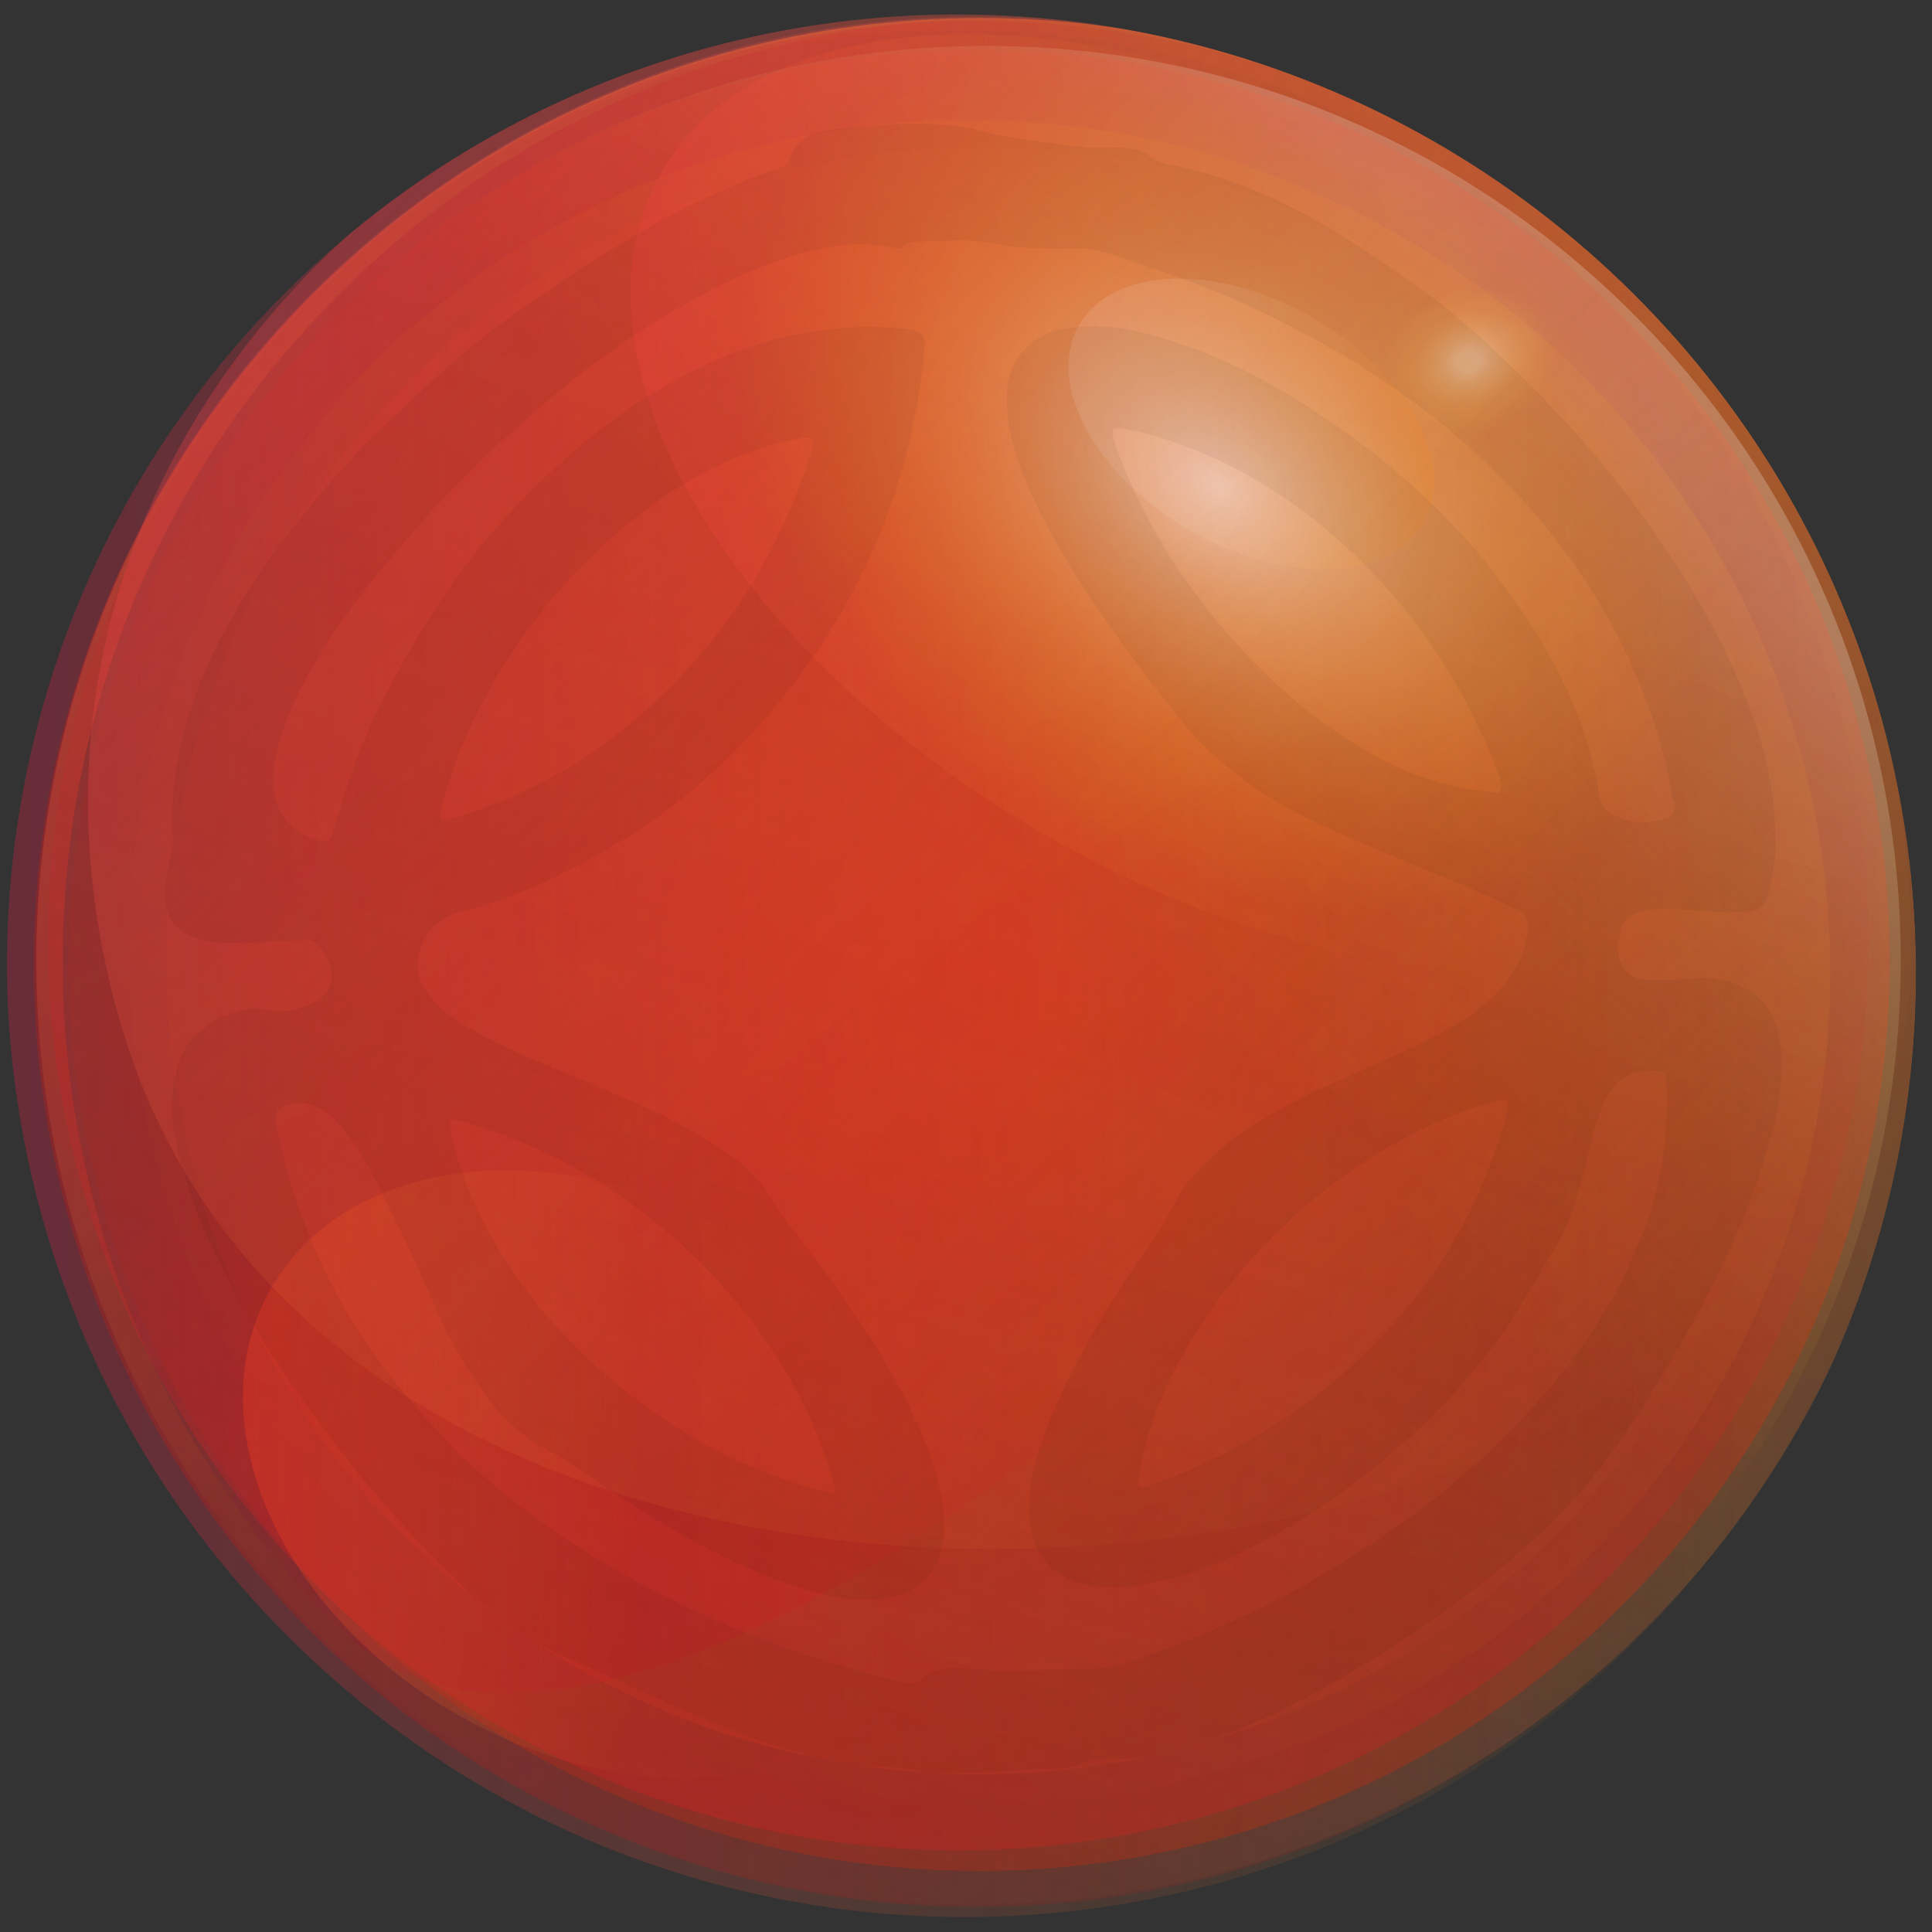
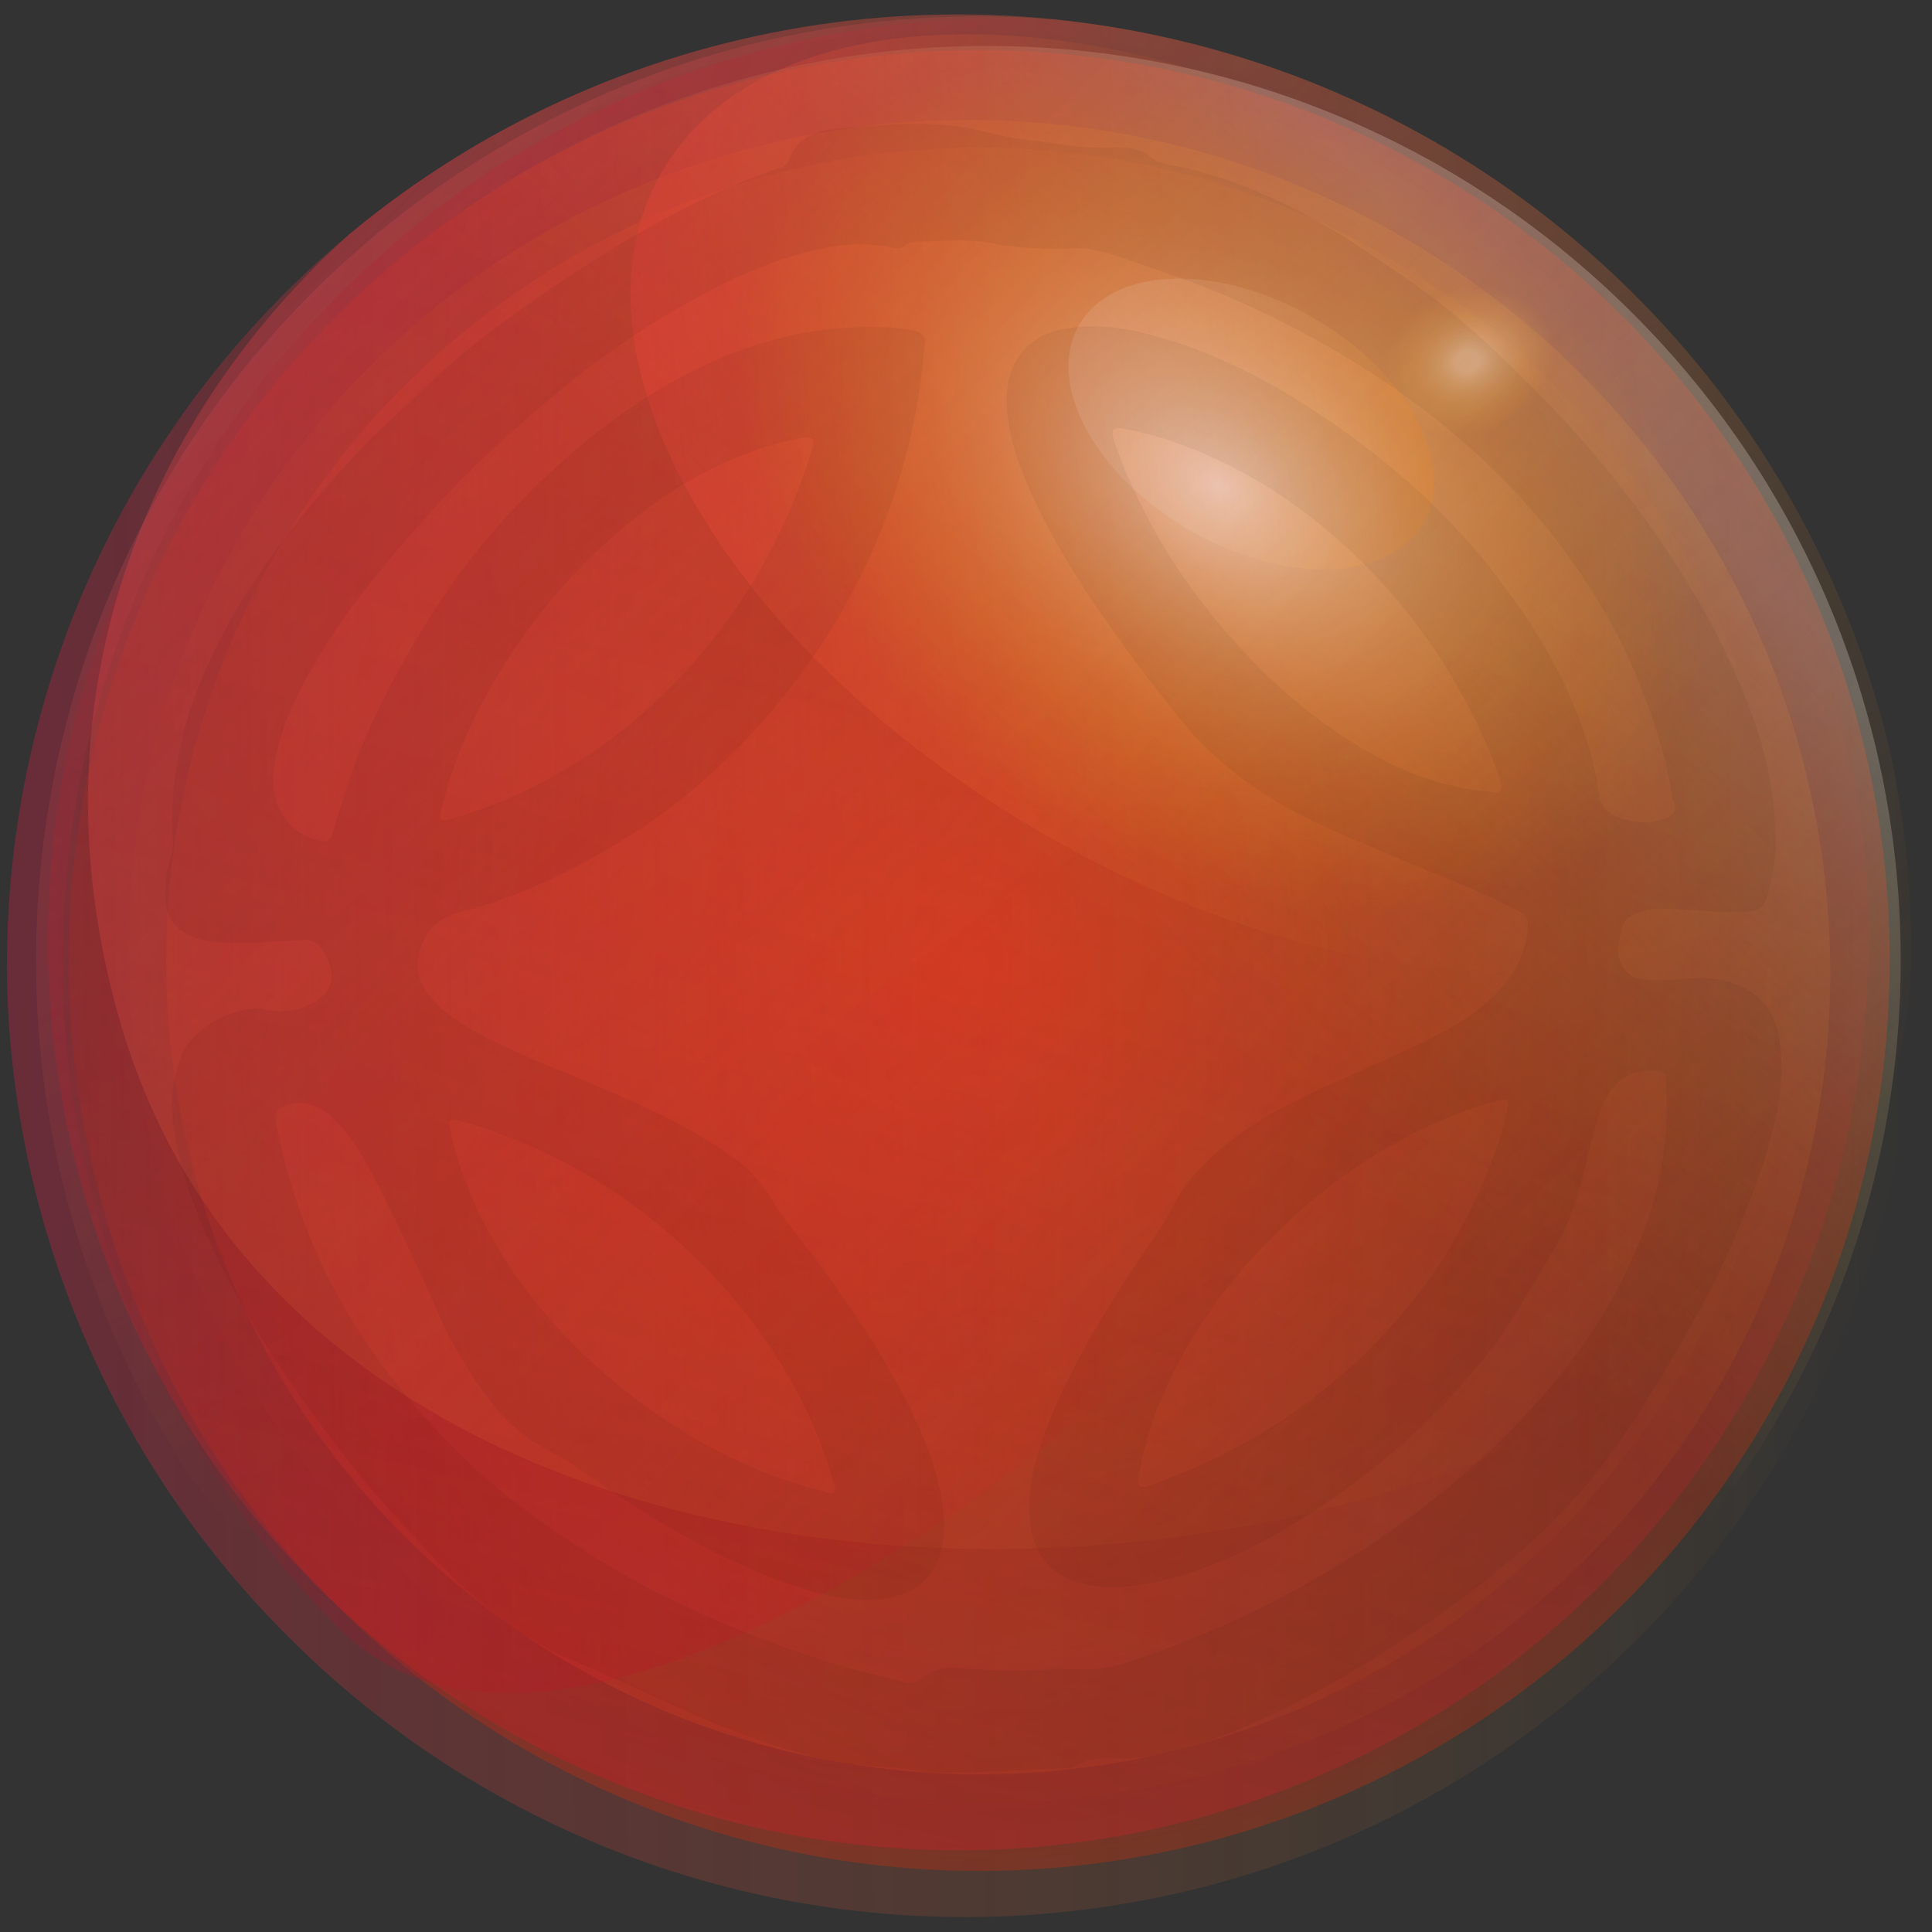
<svg xmlns="http://www.w3.org/2000/svg" xmlns:xlink="http://www.w3.org/1999/xlink" version="1.1" id="Слой_1" x="0px" y="0px" viewBox="0 0 100 100" style="enable-background:new 0 0 100 100;" xml:space="preserve">
  <rect x="0" y="0" width="100" height="100" fill="#333333" stroke="none" />
  <style type="text/css"> .st0{clip-path:url(#SVGID_00000039826289920785779380000008361873201880055210_);} .st1{opacity:0.38;fill:url(#SVGID_00000116930834442819892070000011703245407563174037_);} .st2{opacity:0.95;} .st3{opacity:0.7;fill:url(#SVGID_00000096752748809643394330000012442729898199410366_);} .st4{opacity:0.7;fill:url(#SVGID_00000172409230449829493780000004233747444278107272_);} .st5{opacity:0.25;fill:#FF2A00;} .st6{opacity:0.3;fill:url(#SVGID_00000111189157939019068780000016206636727860351107_);} .st7{opacity:0.5;fill:url(#SVGID_00000034787006458325650310000011570584513823825283_);} .st8{fill:url(#SVGID_00000138565339026297576240000015087872571364652209_);} .st9{opacity:0.18;fill:url(#SVGID_00000139285207695227786440000004483475745882582671_);} .st10{opacity:0.82;fill:url(#SVGID_00000010311936239745603290000018328341940595426224_);} .st11{fill:url(#SVGID_00000101817511027347212640000003076860784453105337_);} .st12{opacity:0.3;fill:url(#SVGID_00000163784378414971962870000016689023398611801489_);} .st13{fill:url(#SVGID_00000077320298810330564030000010031463897064078519_);} .st14{opacity:0.37;fill:url(#SVGID_00000013901495375956754380000012854584930230205356_);} .st15{opacity:0.37;fill:url(#SVGID_00000150821482386416734630000007507147016967882658_);} .st16{fill:url(#SVGID_00000008848255293574818150000009753319155626958775_);} .st17{opacity:0.37;fill:url(#SVGID_00000046328418964878053200000008330713985302494094_);} .st18{opacity:0.38;fill:url(#SVGID_00000154396554328744720960000005576547683666092958_);} .st19{opacity:0.05;} .st20{fill:#090909;} </style>
  <g>
    <defs>
      <ellipse id="SVGID_1_" transform="matrix(0.705 -0.709 0.709 0.705 -20.898 50.08)" cx="49.78" cy="50.17" rx="49.32" ry="49.51" />
    </defs>
    <clipPath id="SVGID_00000121273945704793974180000015898796562481684103_">
      <use xlink:href="#SVGID_1_" style="overflow:visible;" />
    </clipPath>
    <g style="clip-path:url(#SVGID_00000121273945704793974180000015898796562481684103_);">
      <g>
        <linearGradient id="SVGID_00000134250308716006887960000016748054786495795644_" gradientUnits="userSpaceOnUse" x1="-203.25" y1="407.121" x2="-103.01" y2="407.121" gradientTransform="matrix(0.986 -7.106972e-04 4.405959e-03 0.986 198.941 -351.682)">
          <stop offset="0" style="stop-color:#E41C44;stop-opacity:0.8" />
          <stop offset="0.386" style="stop-color:#E84E37;stop-opacity:0.491" />
          <stop offset="1" style="stop-color:#EEA420;stop-opacity:0" />
        </linearGradient>
        <path style="opacity:0.38;fill:url(#SVGID_00000134250308716006887960000016748054786495795644_);" d="M84.86,84.73 c-19.21,19.31-50.5,19.33-69.88,0.05S-4.55,34.21,14.66,14.9s50.5-19.33,69.88-0.05S104.07,65.42,84.86,84.73z" />
        <g class="st2">
          <linearGradient id="SVGID_00000182493905058051768450000007431971722612965562_" gradientUnits="userSpaceOnUse" x1="7332.043" y1="2339.883" x2="7429.667" y2="2339.883" gradientTransform="matrix(-0.321 0.947 -0.947 -0.321 4638.474 -6187.592)">
            <stop offset="0" style="stop-color:#F26F25;stop-opacity:0.9" />
            <stop offset="0.354" style="stop-color:#F27225;stop-opacity:0.582" />
            <stop offset="0.587" style="stop-color:#F17B24;stop-opacity:0.372" />
            <stop offset="0.785" style="stop-color:#F08A22;stop-opacity:0.194" />
            <stop offset="0.963" style="stop-color:#EE9F21;stop-opacity:0.033" />
            <stop offset="1" style="stop-color:#EEA420;stop-opacity:0" />
          </linearGradient>
-           <circle style="opacity:0.7;fill:url(#SVGID_00000182493905058051768450000007431971722612965562_);" cx="50.7" cy="49.74" r="48.81" />
          <radialGradient id="SVGID_00000009576099318911700060000013726498647710972295_" cx="146.89" cy="308.912" r="45.042" gradientTransform="matrix(1.053 -2.732998e-03 2.721955e-03 1.049 -104.855 -273.9)" gradientUnits="userSpaceOnUse">
            <stop offset="0" style="stop-color:#ED2024;stop-opacity:0.9" />
            <stop offset="0.111" style="stop-color:#E72024;stop-opacity:0.801" />
            <stop offset="0.254" style="stop-color:#D72024;stop-opacity:0.671" />
            <stop offset="0.416" style="stop-color:#BC2023;stop-opacity:0.526" />
            <stop offset="0.591" style="stop-color:#972022;stop-opacity:0.368" />
            <stop offset="0.777" style="stop-color:#671F21;stop-opacity:0.201" />
            <stop offset="0.97" style="stop-color:#2D1F20;stop-opacity:0.027" />
            <stop offset="1" style="stop-color:#231F20;stop-opacity:0" />
          </radialGradient>
          <path style="opacity:0.7;fill:url(#SVGID_00000009576099318911700060000013726498647710972295_);" d="M98.14,49.62 c0.07,26.09-21.12,47.3-47.32,47.37S3.32,75.96,3.26,49.87S24.37,2.56,50.57,2.5C76.77,2.43,98.07,23.53,98.14,49.62z" />
          <ellipse transform="matrix(0.287 -0.958 0.958 0.287 -11.516 84.013)" class="st5" cx="50.7" cy="49.74" rx="47.12" ry="47.12" />
          <linearGradient id="SVGID_00000119828936967905391260000004301940365001847445_" gradientUnits="userSpaceOnUse" x1="-129.687" y1="374.97" x2="-45.493" y2="374.97" gradientTransform="matrix(1 -2.594824e-03 2.594824e-03 1 137.314 -325.453)">
            <stop offset="0.079" style="stop-color:#F93B21" />
            <stop offset="1" style="stop-color:#EC8923;stop-opacity:0" />
          </linearGradient>
          <circle style="opacity:0.3;fill:url(#SVGID_00000119828936967905391260000004301940365001847445_);" cx="50.7" cy="49.74" r="42.1" />
          <linearGradient id="SVGID_00000022557915645069323690000009699983076894538637_" gradientUnits="userSpaceOnUse" x1="-136.543" y1="375.112" x2="-38.92" y2="375.112" gradientTransform="matrix(1 -2.594824e-03 2.594824e-03 1 137.314 -325.453)">
            <stop offset="0" style="stop-color:#AD221D;stop-opacity:0.9" />
            <stop offset="0.543" style="stop-color:#AF221E;stop-opacity:0.411" />
            <stop offset="0.739" style="stop-color:#B62123;stop-opacity:0.235" />
            <stop offset="0.878" style="stop-color:#C1202B;stop-opacity:0.11" />
            <stop offset="0.99" style="stop-color:#D21F36;stop-opacity:8.739412e-03" />
            <stop offset="1" style="stop-color:#D41F37;stop-opacity:0" />
          </linearGradient>
-           <circle style="opacity:0.5;fill:url(#SVGID_00000022557915645069323690000009699983076894538637_);" cx="50.56" cy="49.89" r="48.81" />
          <linearGradient id="SVGID_00000000940478087205272550000015495818517911131565_" gradientUnits="userSpaceOnUse" x1="3443.989" y1="3523.665" x2="3498.604" y2="3523.665" gradientTransform="matrix(0.543 0.84 -0.84 0.543 1111.348 -4797.067)">
            <stop offset="0" style="stop-color:#FF565D;stop-opacity:0.2" />
            <stop offset="0.417" style="stop-color:#FF585B;stop-opacity:0.117" />
            <stop offset="0.599" style="stop-color:#FD5F56;stop-opacity:0.08" />
            <stop offset="0.736" style="stop-color:#FA6C4C;stop-opacity:0.053" />
            <stop offset="0.85" style="stop-color:#F67E3E;stop-opacity:0.03" />
            <stop offset="0.949" style="stop-color:#F1952C;stop-opacity:0.01" />
            <stop offset="1" style="stop-color:#EEA420;stop-opacity:0" />
          </linearGradient>
          <path style="fill:url(#SVGID_00000000940478087205272550000015495818517911131565_);" d="M9.7,76.19 C-4.94,53.56,1.53,23.34,24.16,8.69s52.85-8.17,67.5,14.46c7.15,11.04-10.92,4.14-40.98,24.32C22.91,66.13,17.2,87.78,9.7,76.19 z" />
          <linearGradient id="SVGID_00000036230451568170164870000002244893164719899803_" gradientUnits="userSpaceOnUse" x1="8197.211" y1="1582.05" x2="8277.175" y2="1582.05" gradientTransform="matrix(-0.448 0.989 -1.165 -0.527 5580.819 -7260.253)">
            <stop offset="0" style="stop-color:#FF8A0D;stop-opacity:0.9" />
            <stop offset="1" style="stop-color:#EC8923;stop-opacity:0" />
          </linearGradient>
          <path style="opacity:0.18;fill:url(#SVGID_00000036230451568170164870000002244893164719899803_);" d="M32.8,89.28 C10.58,79.22,0.58,53.36,10.47,31.53S46.37,0.15,68.59,10.21s32.22,35.91,22.33,57.75S55.02,99.34,32.8,89.28z" />
          <linearGradient id="SVGID_00000026848747305182138040000014508921273605935768_" gradientUnits="userSpaceOnUse" x1="-135.044" y1="369.479" x2="-48.422" y2="369.479" gradientTransform="matrix(1 -2.594824e-03 2.594824e-03 1 137.314 -325.453)">
            <stop offset="0.012" style="stop-color:#5D3236;stop-opacity:0.6" />
            <stop offset="0.16" style="stop-color:#8E212F;stop-opacity:0.459" />
            <stop offset="0.308" style="stop-color:#B71328;stop-opacity:0.317" />
            <stop offset="0.443" style="stop-color:#D50924;stop-opacity:0.188" />
            <stop offset="0.558" style="stop-color:#E70221;stop-opacity:0.078" />
            <stop offset="0.64" style="stop-color:#EE0020;stop-opacity:0" />
          </linearGradient>
          <path style="opacity:0.82;fill:url(#SVGID_00000026848747305182138040000014508921273605935768_);" d="M17.63,84.36 C-1.48,65.34-1.56,34.44,17.45,15.33s49.92-19.19,69.03-0.18S36.74,103.37,17.63,84.36z" />
          <radialGradient id="SVGID_00000035492620980349328160000018190765268527897987_" cx="1663.669" cy="2232.115" r="10.035" gradientTransform="matrix(0.312 0.502 -0.626 0.33 954.223 -1553.042)" gradientUnits="userSpaceOnUse">
            <stop offset="0.088" style="stop-color:#FFFFFF;stop-opacity:0.6" />
            <stop offset="0.101" style="stop-color:#FEFCF7;stop-opacity:0.586" />
            <stop offset="0.213" style="stop-color:#F9E1B7;stop-opacity:0.464" />
            <stop offset="0.321" style="stop-color:#F5CC81;stop-opacity:0.347" />
            <stop offset="0.42" style="stop-color:#F2BA57;stop-opacity:0.239" />
            <stop offset="0.509" style="stop-color:#F0AE39;stop-opacity:0.142" />
            <stop offset="0.586" style="stop-color:#EEA727;stop-opacity:0.059" />
            <stop offset="0.64" style="stop-color:#EEA420;stop-opacity:0" />
          </radialGradient>
          <path style="fill:url(#SVGID_00000035492620980349328160000018190765268527897987_);" d="M78.85,23.68 c-2.6,1.27-5.87-0.08-7.29-3.01s-0.48-6.33,2.12-7.6s5.87,0.08,7.29,3.01S81.45,22.41,78.85,23.68z" />
          <linearGradient id="SVGID_00000065777771135859393450000014125560690644892052_" gradientUnits="userSpaceOnUse" x1="1967.551" y1="-5389.6" x2="2061.784" y2="-5389.6" gradientTransform="matrix(0.225 -0.974 0.974 0.225 4847.517 3224.607)">
            <stop offset="0" style="stop-color:#ED1C24;stop-opacity:0.9" />
            <stop offset="0.222" style="stop-color:#EA1C24;stop-opacity:0.721" />
            <stop offset="0.368" style="stop-color:#E11C24;stop-opacity:0.602" />
            <stop offset="0.492" style="stop-color:#D21C23;stop-opacity:0.501" />
            <stop offset="0.604" style="stop-color:#BD1D23;stop-opacity:0.411" />
            <stop offset="0.708" style="stop-color:#A21D23;stop-opacity:0.326" />
            <stop offset="0.806" style="stop-color:#801E22;stop-opacity:0.247" />
            <stop offset="0.899" style="stop-color:#581E21;stop-opacity:0.171" />
            <stop offset="0.987" style="stop-color:#2B1F20;stop-opacity:0.101" />
            <stop offset="1" style="stop-color:#231F20;stop-opacity:0.09" />
          </linearGradient>
          <circle style="opacity:0.3;fill:url(#SVGID_00000065777771135859393450000014125560690644892052_);" cx="49.6" cy="48.65" r="47.12" />
          <linearGradient id="SVGID_00000011739348488456329190000003196871711261158305_" gradientUnits="userSpaceOnUse" x1="9032.901" y1="795.75" x2="9099.8" y2="795.75" gradientTransform="matrix(-0.705 0.709 -0.709 -0.705 7019.211 -5826.414)">
            <stop offset="0.088" style="stop-color:#FFFFFF;stop-opacity:0.26" />
            <stop offset="0.101" style="stop-color:#FEFCF7;stop-opacity:0.254" />
            <stop offset="0.213" style="stop-color:#F9E1B7;stop-opacity:0.201" />
            <stop offset="0.321" style="stop-color:#F5CC81;stop-opacity:0.15" />
            <stop offset="0.42" style="stop-color:#F2BA57;stop-opacity:0.104" />
            <stop offset="0.509" style="stop-color:#F0AE39;stop-opacity:0.061" />
            <stop offset="0.586" style="stop-color:#EEA727;stop-opacity:0.026" />
            <stop offset="0.64" style="stop-color:#EEA420;stop-opacity:0" />
          </linearGradient>
          <path style="fill:url(#SVGID_00000011739348488456329190000003196871711261158305_);" d="M17.54,16.32 c18.43-18.52,48.38-18.6,66.9-0.17s18.6,48.38,0.17,66.9S-0.88,34.84,17.54,16.32z" />
          <linearGradient id="SVGID_00000140006683776749047970000006349479624278589112_" gradientUnits="userSpaceOnUse" x1="-125.772" y1="401.481" x2="-89.304" y2="401.481" gradientTransform="matrix(1 -2.594824e-03 2.594824e-03 1 137.314 -325.453)">
            <stop offset="0" style="stop-color:#F93B21" />
            <stop offset="0.557" style="stop-color:#ED8523;stop-opacity:0.047" />
            <stop offset="1" style="stop-color:#EC8923;stop-opacity:0" />
          </linearGradient>
-           <path style="opacity:0.37;fill:url(#SVGID_00000140006683776749047970000006349479624278589112_);" d="M47.6,85.94 c-3.94,6.87-14.65,8.13-23.92,2.81c-9.27-5.32-13.59-15.2-9.65-22.07s14.65-8.13,23.92-2.8S51.55,79.07,47.6,85.94z" />
          <linearGradient id="SVGID_00000096741535999746965990000007245970609820005532_" gradientUnits="userSpaceOnUse" x1="531.86" y1="715.775" x2="582.322" y2="715.775" gradientTransform="matrix(1.213 0.12 0.126 1.071 -701.636 -806.934)">
            <stop offset="0" style="stop-color:#EF3F39" />
            <stop offset="0.557" style="stop-color:#ED8523;stop-opacity:0.047" />
            <stop offset="1" style="stop-color:#EC8923;stop-opacity:0" />
          </linearGradient>
          <path style="opacity:0.37;fill:url(#SVGID_00000096741535999746965990000007245970609820005532_);" d="M93.86,43.15 c-5.46,9.51-23.23,9.55-39.69,0.1S28.78,18.43,34.24,8.93s23.23-9.55,39.69-0.1S99.32,33.64,93.86,43.15z" />
          <radialGradient id="SVGID_00000023247696604129554200000007887658463349748104_" cx="362.048" cy="730.1" r="42.711" gradientTransform="matrix(0.822 0.571 -0.41 0.58 64.88 -605.046)" gradientUnits="userSpaceOnUse">
            <stop offset="0" style="stop-color:#FFFFFF;stop-opacity:0.8" />
            <stop offset="0.057" style="stop-color:#FDF2E0;stop-opacity:0.728" />
            <stop offset="0.173" style="stop-color:#F8DBA6;stop-opacity:0.584" />
            <stop offset="0.284" style="stop-color:#F5C776;stop-opacity:0.445" />
            <stop offset="0.39" style="stop-color:#F2B851;stop-opacity:0.313" />
            <stop offset="0.487" style="stop-color:#F0AD36;stop-opacity:0.191" />
            <stop offset="0.574" style="stop-color:#EEA626;stop-opacity:0.083" />
            <stop offset="0.64" style="stop-color:#EEA420;stop-opacity:0" />
          </radialGradient>
-           <path style="fill:url(#SVGID_00000023247696604129554200000007887658463349748104_);" d="M96.71,51.22 c-7.64,9.7-28.82,5.75-47.32-8.82S22.11,8.16,29.75-1.54s28.82-5.75,47.32,8.82S104.35,41.52,96.71,51.22z" />
+           <path style="fill:url(#SVGID_00000023247696604129554200000007887658463349748104_);" d="M96.71,51.22 c-7.64,9.7-28.82,5.75-47.32-8.82S22.11,8.16,29.75-1.54s28.82-5.75,47.32,8.82S104.35,41.52,96.71,51.22" />
          <linearGradient id="SVGID_00000026160554305289293930000011586322939921290399_" gradientUnits="userSpaceOnUse" x1="-453.134" y1="988.157" x2="-433.77" y2="988.157" gradientTransform="matrix(0.959 0.069 0.074 0.876 417.36 -813.501)">
            <stop offset="0" style="stop-color:#FFFFFF;stop-opacity:0.4" />
            <stop offset="1" style="stop-color:#EC8923;stop-opacity:0.9" />
          </linearGradient>
          <path style="opacity:0.37;fill:url(#SVGID_00000026160554305289293930000011586322939921290399_);" d="M73.68,27.06 c-1.75,3.05-7.16,3.23-12.08,0.4s-7.49-7.58-5.75-10.63s7.16-3.23,12.08-0.4C72.86,19.25,75.43,24.01,73.68,27.06z" />
        </g>
        <linearGradient id="SVGID_00000096774599735900938030000017123674022198744209_" gradientUnits="userSpaceOnUse" x1="2301.17" y1="2947.95" x2="2392.773" y2="2947.95" gradientTransform="matrix(0.698 0.697 -0.694 0.7 459.933 -3656.786)">
          <stop offset="0" style="stop-color:#EF4048;stop-opacity:0.8" />
          <stop offset="0.512" style="stop-color:#EF7134;stop-opacity:0.39" />
          <stop offset="1" style="stop-color:#EEA420;stop-opacity:0" />
        </linearGradient>
        <path style="opacity:0.38;fill:url(#SVGID_00000096774599735900938030000017123674022198744209_);" d="M6.28,53.1 C-2.25,24.2,22.24,0.16,49.48,0.08s49.56,22.04,49.45,49.38C98.8,84.52,18.5,94.5,6.28,53.1z" />
      </g>
      <g class="st19">
        <g>
          <path class="st20" d="M91.89,43.23c0.08,0.9-0.11,2.08-0.44,3.24c-0.11,0.38-0.32,0.59-0.71,0.66 c-0.98,0.18-1.95,0.03-2.93-0.01c-0.89-0.04-1.78-0.19-2.67,0.02c-0.53,0.12-1.03,0.31-1.19,0.88c-0.21,0.76-0.38,1.54,0.2,2.22 c0.47,0.55,1.16,0.47,1.77,0.49c0.66,0.02,1.32-0.09,1.98-0.1c0.68-0.02,1.35,0.07,1.99,0.32c1.46,0.59,2.12,1.74,2.27,3.25 c0.18,1.81-0.15,3.56-0.67,5.28c-1.16,3.86-2.92,7.45-4.98,10.9c-1.04,1.75-2.12,3.47-3.32,5.11c-1.34,1.84-2.92,3.45-4.63,4.94 c-2.06,1.79-4.27,3.37-6.56,4.85c-2.84,1.83-5.79,3.46-8.97,4.65c-1.5,0.56-3.05,0.98-4.65,1.1c-0.06,0-0.12,0.01-0.17,0.01 c-0.87-0.02-1.75-0.15-2.55,0.37c-0.18,0.11-0.45,0.11-0.68,0.12c-2.17,0.07-4.35,0.25-6.52,0.23c-0.3,0-0.61-0.01-0.9-0.08 c-1.24-0.29-2.52-0.18-3.78-0.4c-1.69-0.29-3.3-0.79-4.91-1.36c-3.13-1.12-6.07-2.65-9.13-3.93c-2.5-1.05-4.58-2.66-6.47-4.54 c-2.17-2.17-4.22-4.45-6.07-6.91c-2.05-2.72-3.97-5.52-5.52-8.56c-1.18-2.3-2.19-4.67-2.64-7.24c-0.25-1.42-0.18-2.79,0.37-4.15 c0.59-1.45,2.95-2.65,4.32-2.34c0.92,0.21,1.84,0.05,2.66-0.46c0.73-0.46,0.97-1.22,0.62-2.01c-0.09-0.21-0.21-0.41-0.33-0.61 c-0.22-0.36-0.53-0.54-0.97-0.52c-1.29,0.06-2.59,0.2-3.89,0.16c-0.82-0.03-1.64-0.12-2.36-0.59c-0.55-0.36-0.82-0.88-0.88-1.51 c-0.08-0.81,0.02-1.61,0.27-2.39c0.08-0.25,0.11-0.51,0.1-0.77c-0.22-3.4,0.59-6.58,2.03-9.62c0.95-2,2.12-3.86,3.43-5.64 c1.47-1.99,3.08-3.84,4.82-5.6c0.76-0.77,1.58-1.48,2.35-2.23c1.62-1.59,3.37-3.02,5.21-4.32c1.97-1.4,3.99-2.75,6.08-3.96 c2.39-1.38,4.85-2.6,7.48-3.48c0.2-0.07,0.39-0.16,0.46-0.36c0.44-1.27,1.48-1.6,2.66-1.69c1.12-0.09,2.24-0.21,3.36-0.24 c1.44-0.03,2.88,0.06,4.28,0.44c1.38,0.37,2.81,0.47,4.22,0.68c0.88,0.13,1.75,0.12,2.63,0.11c0.59,0,1.15,0.1,1.61,0.5 c0.25,0.22,0.55,0.32,0.86,0.37c2.93,0.51,5.58,1.7,8.15,3.15c1.39,0.79,2.68,1.74,4.02,2.62c2.43,1.61,4.54,3.59,6.59,5.64 c1.96,1.95,3.79,4.03,5.44,6.25c2.23,3,4.2,6.17,5.6,9.66C91.18,38.09,91.85,40.44,91.89,43.23z M86.27,57 c-0.01-0.37-0.01-0.75-0.02-1.12c-0.01-0.29-0.17-0.43-0.46-0.46c-1.28-0.11-2.15,0.39-2.72,1.55 c-0.34,0.69-0.54,1.43-0.72,2.17c-0.47,1.91-0.86,3.82-1.93,5.56c-1.15,1.86-2.16,3.81-3.54,5.52c-1.38,1.71-2.88,3.3-4.54,4.73 c-1.82,1.58-3.75,3.01-5.85,4.21c-2.24,1.29-4.56,2.34-7.12,2.82c-0.98,0.18-1.98,0.25-2.97,0.07c-1.91-0.35-2.87-1.53-3.07-3.1 c-0.18-1.44,0.09-2.85,0.55-4.21c1.02-3,2.61-5.7,4.29-8.36c0.89-1.41,1.94-2.72,2.7-4.22c0.36-0.71,0.88-1.32,1.44-1.89 c1.51-1.52,3.33-2.62,5.24-3.53c1.86-0.89,3.77-1.68,5.62-2.56c1.77-0.85,3.52-1.75,4.78-3.33c0.68-0.85,1.05-1.81,1.13-2.89 c0.03-0.4-0.14-0.62-0.5-0.81c-2.11-1.11-4.35-1.93-6.53-2.86c-2.52-1.07-5.07-2.07-7.32-3.68c-1.25-0.9-2.41-1.88-3.38-3.07 c-1.07-1.3-2.1-2.63-3.1-4c-1.97-2.71-3.82-5.49-5.13-8.59c-0.6-1.42-1.03-2.87-1.01-4.43c0.03-1.83,1.16-3.18,2.97-3.5 c1.52-0.27,3.02-0.09,4.49,0.31c2.68,0.72,5.17,1.88,7.52,3.34c4.06,2.52,7.66,5.55,10.56,9.39c1.55,2.05,2.89,4.2,3.86,6.58 c0.58,1.43,1.05,2.89,1.24,4.44c0.06,0.48,0.28,0.85,0.71,1.07c0.83,0.43,1.7,0.54,2.6,0.26c0.58-0.18,0.79-0.51,0.54-1 c-0.04-0.09-0.04-0.2-0.06-0.3c-0.27-1.66-0.75-3.26-1.33-4.83c-1.02-2.78-2.44-5.34-4.2-7.72c-1.9-2.58-4.14-4.83-6.64-6.83 c-1.43-1.14-2.94-2.18-4.5-3.13c-1.74-1.06-3.54-1.99-5.39-2.84c-1.83-0.84-3.74-1.51-5.65-2.16c-1.05-0.36-2.09-0.78-3.22-0.75 c-1.41,0.03-2.82,0.04-4.22-0.25c-1.19-0.25-2.41-0.12-3.62-0.1c-0.36,0-0.72-0.01-1.02,0.26c-0.15,0.13-0.35,0.1-0.54,0.06 c-1.49-0.31-2.96-0.17-4.41,0.21c-2.32,0.6-4.47,1.64-6.53,2.82c-2.79,1.59-5.34,3.51-7.77,5.61c-2,1.72-3.89,3.56-5.64,5.53 c-1.96,2.2-3.83,4.46-5.35,6.98c-1.09,1.81-2.03,3.67-2.34,5.81c-0.21,1.48,0.4,3.27,2.35,3.73c0.38,0.09,0.57,0.02,0.68-0.36 c0.21-0.72,0.44-1.43,0.66-2.15c1.02-3.24,2.61-6.22,4.4-9.07c1.65-2.61,3.6-4.99,5.85-7.13c1.97-1.88,4.09-3.55,6.45-4.9 c3.54-2.02,7.31-3.17,11.43-2.95c0.47,0.03,0.95,0.05,1.41,0.19c0.34,0.1,0.51,0.33,0.47,0.67c-0.1,0.89-0.17,1.78-0.32,2.66 c-1.06,6.36-3.77,11.95-8.01,16.79c-2.01,2.29-4.27,4.32-6.87,5.95c-2.78,1.74-5.69,3.2-8.87,4.01 c-0.96,0.25-1.56,0.73-1.93,1.59c-0.33,0.78-0.38,1.55,0.09,2.32c0.55,0.91,1.37,1.51,2.25,2.03c1.79,1.06,3.73,1.81,5.64,2.61 c2.33,0.98,4.66,1.93,6.81,3.27c1.21,0.76,2.42,1.57,3.15,2.83c0.71,1.22,1.64,2.26,2.47,3.38c1.97,2.69,3.85,5.43,5.22,8.49 c0.67,1.49,1.21,3.03,1.34,4.67c0.05,0.65,0.03,1.3-0.16,1.93c-0.49,1.66-1.73,2.32-3.31,2.44c-1.73,0.13-3.37-0.36-4.97-0.95 c-3.22-1.17-6.13-2.92-8.98-4.79c-0.88-0.58-1.69-1.29-2.63-1.74c-1.35-0.66-2.47-1.54-3.36-2.71c-1.11-1.46-2.06-3.01-2.79-4.7 c-0.83-1.92-1.72-3.81-2.64-5.68c-0.71-1.45-1.42-2.9-2.53-4.11c-0.81-0.89-1.8-1.22-2.74-0.85c-0.39,0.15-0.53,0.4-0.45,0.81 c0.36,1.95,0.91,3.84,1.64,5.68c0.68,1.72,1.52,3.36,2.5,4.93c1.08,1.72,2.34,3.32,3.7,4.83c1.59,1.77,3.33,3.39,5.25,4.8 c2.18,1.59,4.46,3.02,6.87,4.24c3.97,2.01,8.12,3.49,12.45,4.51c0.34,0.08,0.69,0.13,0.99-0.13c0.54-0.48,1.18-0.63,1.89-0.58 c1.38,0.1,2.75,0.19,4.14,0.11c0.83-0.05,1.67-0.07,2.51-0.05c0.76,0.02,1.49-0.15,2.2-0.38c3.33-1.1,6.54-2.51,9.58-4.26 c4.55-2.61,8.65-5.75,12.07-9.76c1.9-2.23,3.51-4.64,4.63-7.36C85.75,62.2,86.32,59.66,86.27,57z M77.2,40.99 c0.45,0.15,0.61-0.12,0.46-0.58c-0.03-0.1-0.05-0.2-0.09-0.29c-0.56-1.52-1.22-2.98-2.02-4.39c-1.7-3-3.82-5.64-6.42-7.91 c-2.52-2.19-5.31-3.9-8.48-4.98c-0.83-0.28-1.68-0.51-2.55-0.66c-0.49-0.09-0.61,0.07-0.46,0.54c0.23,0.73,0.51,1.44,0.82,2.14 c1.18,2.68,2.72,5.13,4.6,7.38c2.06,2.46,4.38,4.61,7.12,6.3C72.33,39.86,74.62,40.79,77.2,40.99z M78.06,57.25 c0.02-0.39-0.16-0.35-0.36-0.31c-0.81,0.19-1.61,0.45-2.39,0.76c-3.37,1.33-6.32,3.32-8.92,5.81c-2.78,2.66-5.01,5.71-6.45,9.3 c-0.48,1.2-0.8,2.43-1.02,3.7c-0.07,0.41,0.08,0.54,0.48,0.41c0.27-0.09,0.55-0.19,0.81-0.29c2.59-0.98,5.02-2.24,7.25-3.88 c2.54-1.86,4.74-4.06,6.57-6.63c1.45-2.04,2.58-4.26,3.39-6.63C77.7,58.74,77.95,57.97,78.06,57.25z M41.62,22.66 c-0.05,0.01-0.15,0.02-0.25,0.04c-1.8,0.33-3.49,0.99-5.1,1.86c-2.2,1.18-4.14,2.72-5.9,4.48c-1.78,1.77-3.31,3.76-4.61,5.92 c-1.32,2.19-2.33,4.5-2.93,6.98c-0.13,0.54-0.06,0.61,0.46,0.46c4.12-1.19,7.72-3.3,10.82-6.25c2.42-2.3,4.4-4.94,5.92-7.92 c0.81-1.6,1.48-3.25,2-4.97C42.19,22.74,42.12,22.63,41.62,22.66z M23.25,58.18c0.02,0.1,0.03,0.19,0.05,0.27 c0.35,1.72,0.97,3.35,1.78,4.9c2.02,3.86,4.91,6.95,8.41,9.49c2.79,2.02,5.84,3.53,9.2,4.36c0.16,0.04,0.34,0.17,0.48,0.01 c0.14-0.15,0.02-0.33-0.03-0.49c-0.67-2.31-1.64-4.48-2.95-6.5c-1.72-2.66-3.81-4.99-6.28-6.97c-2.33-1.87-4.88-3.37-7.68-4.43 c-0.84-0.32-1.68-0.61-2.55-0.83C23.49,57.95,23.26,57.85,23.25,58.18z" />
        </g>
      </g>
    </g>
  </g>
</svg>